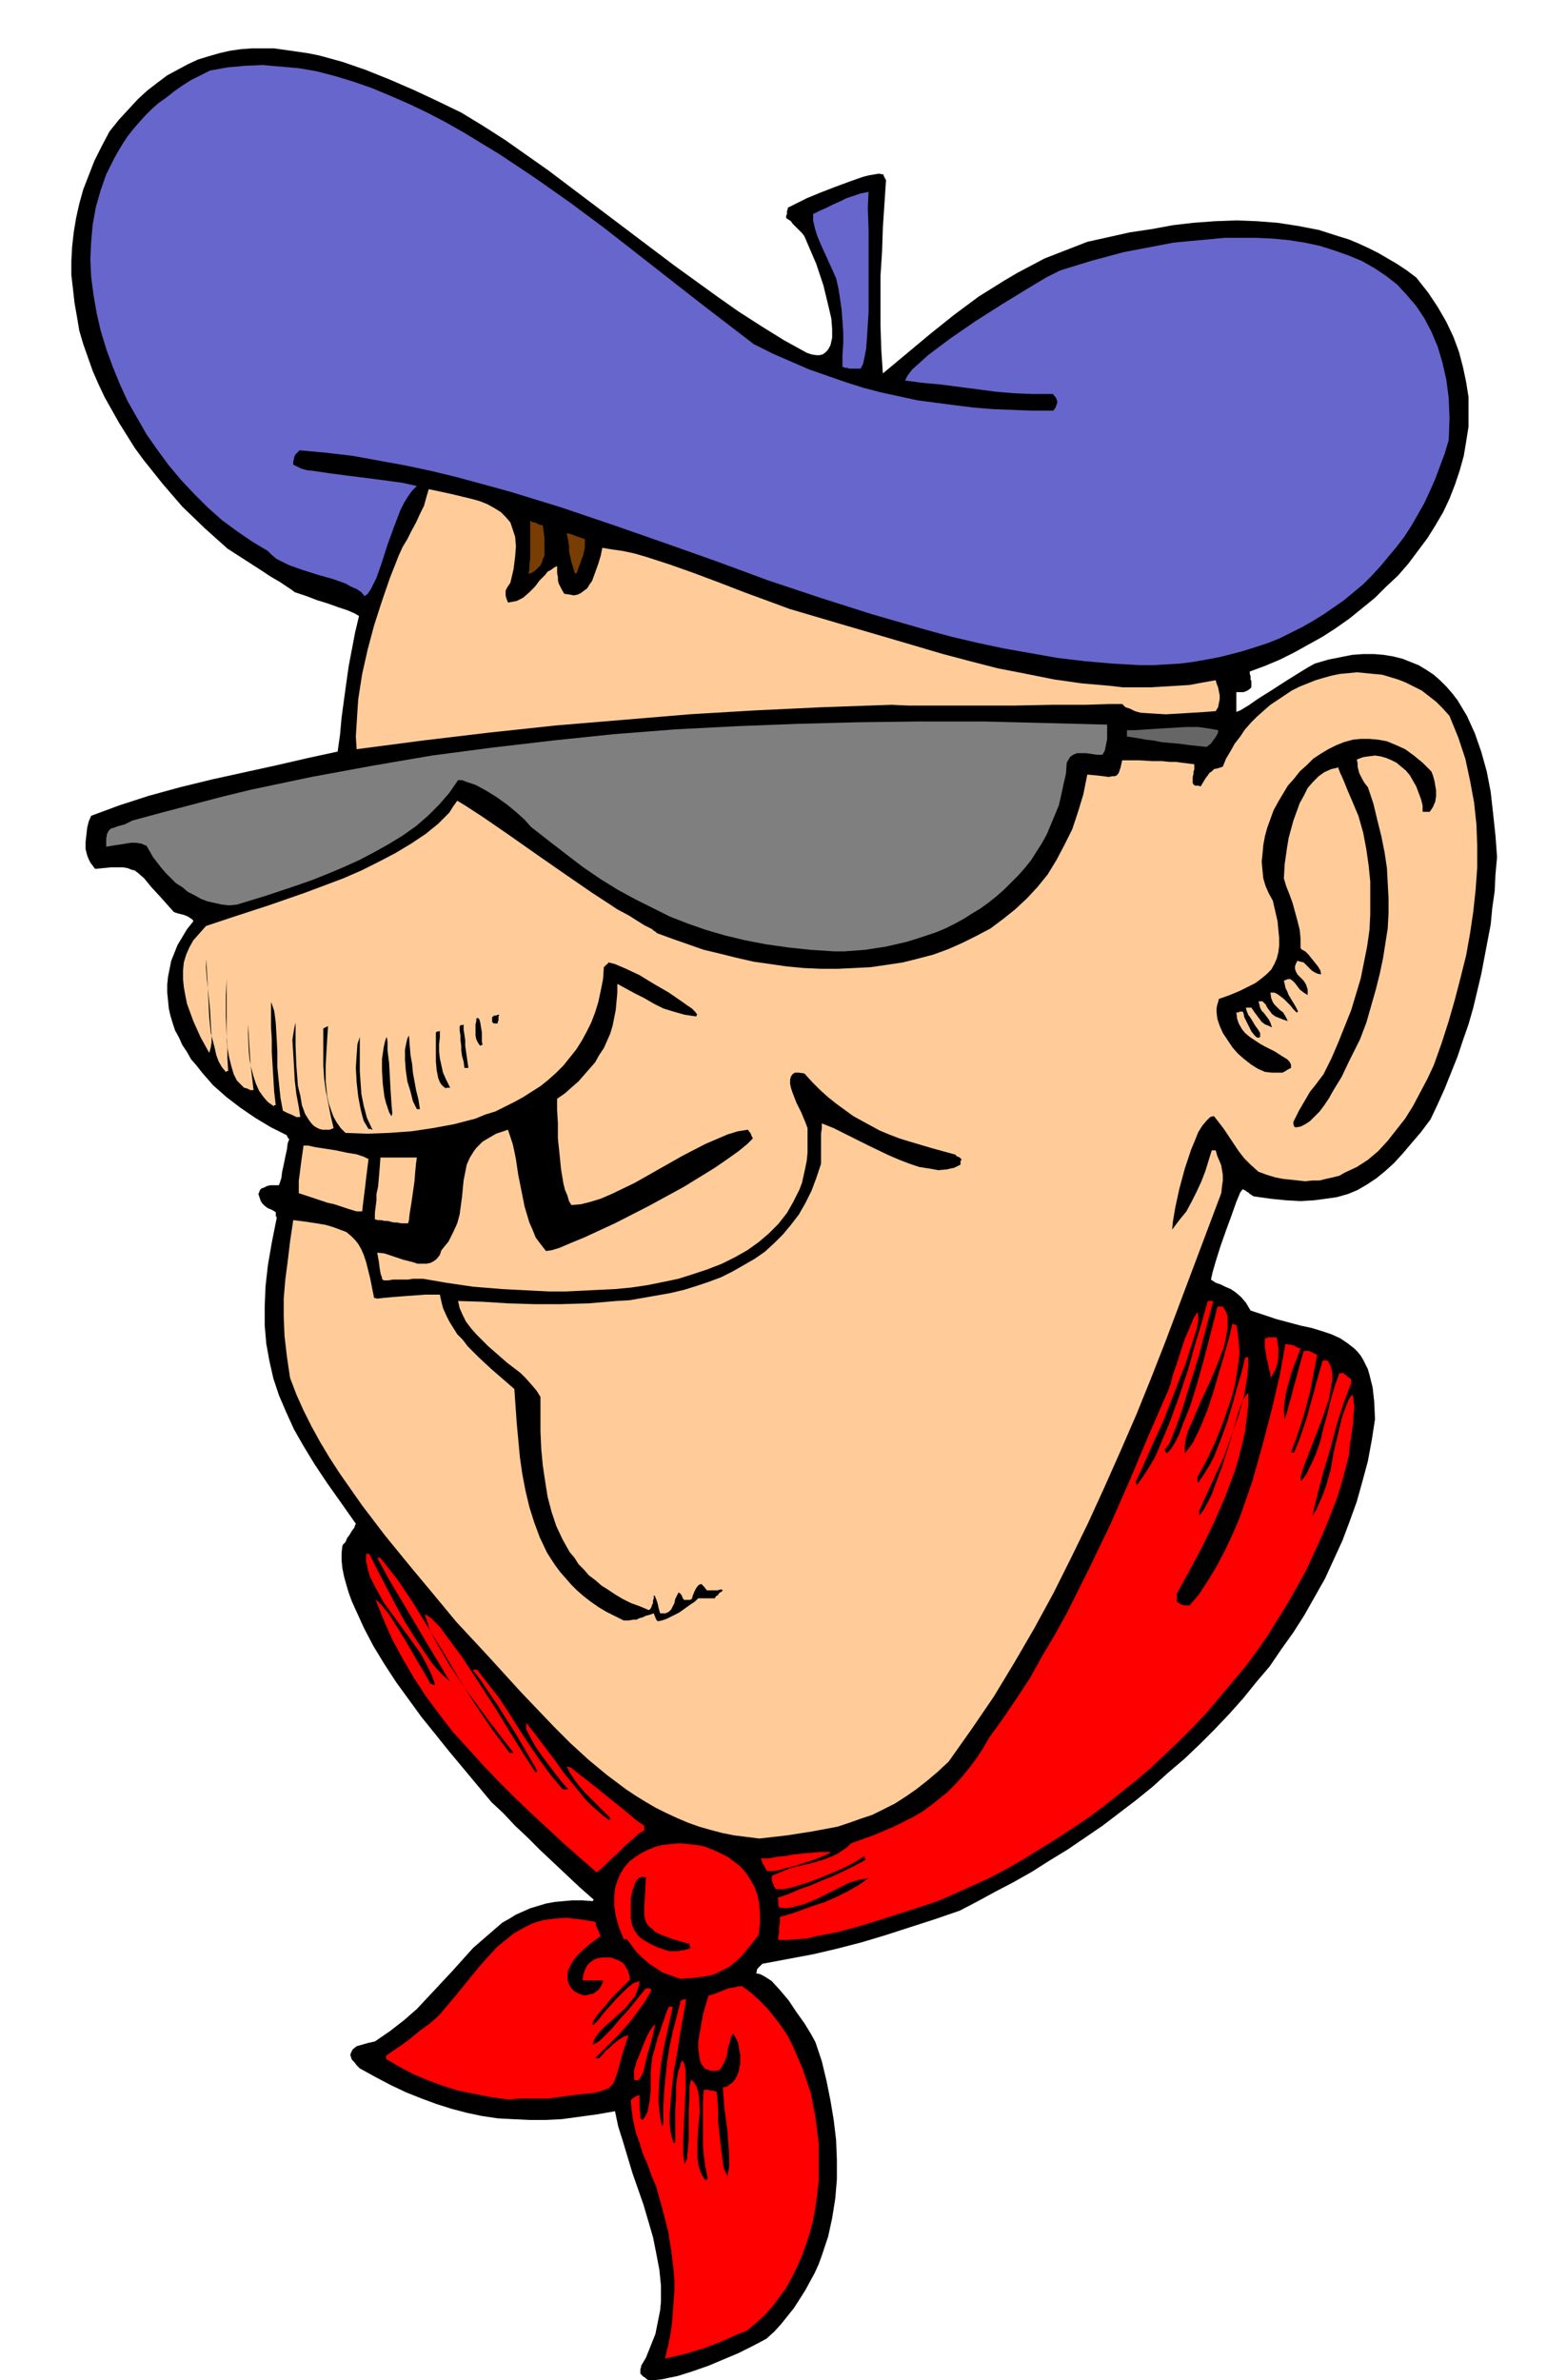
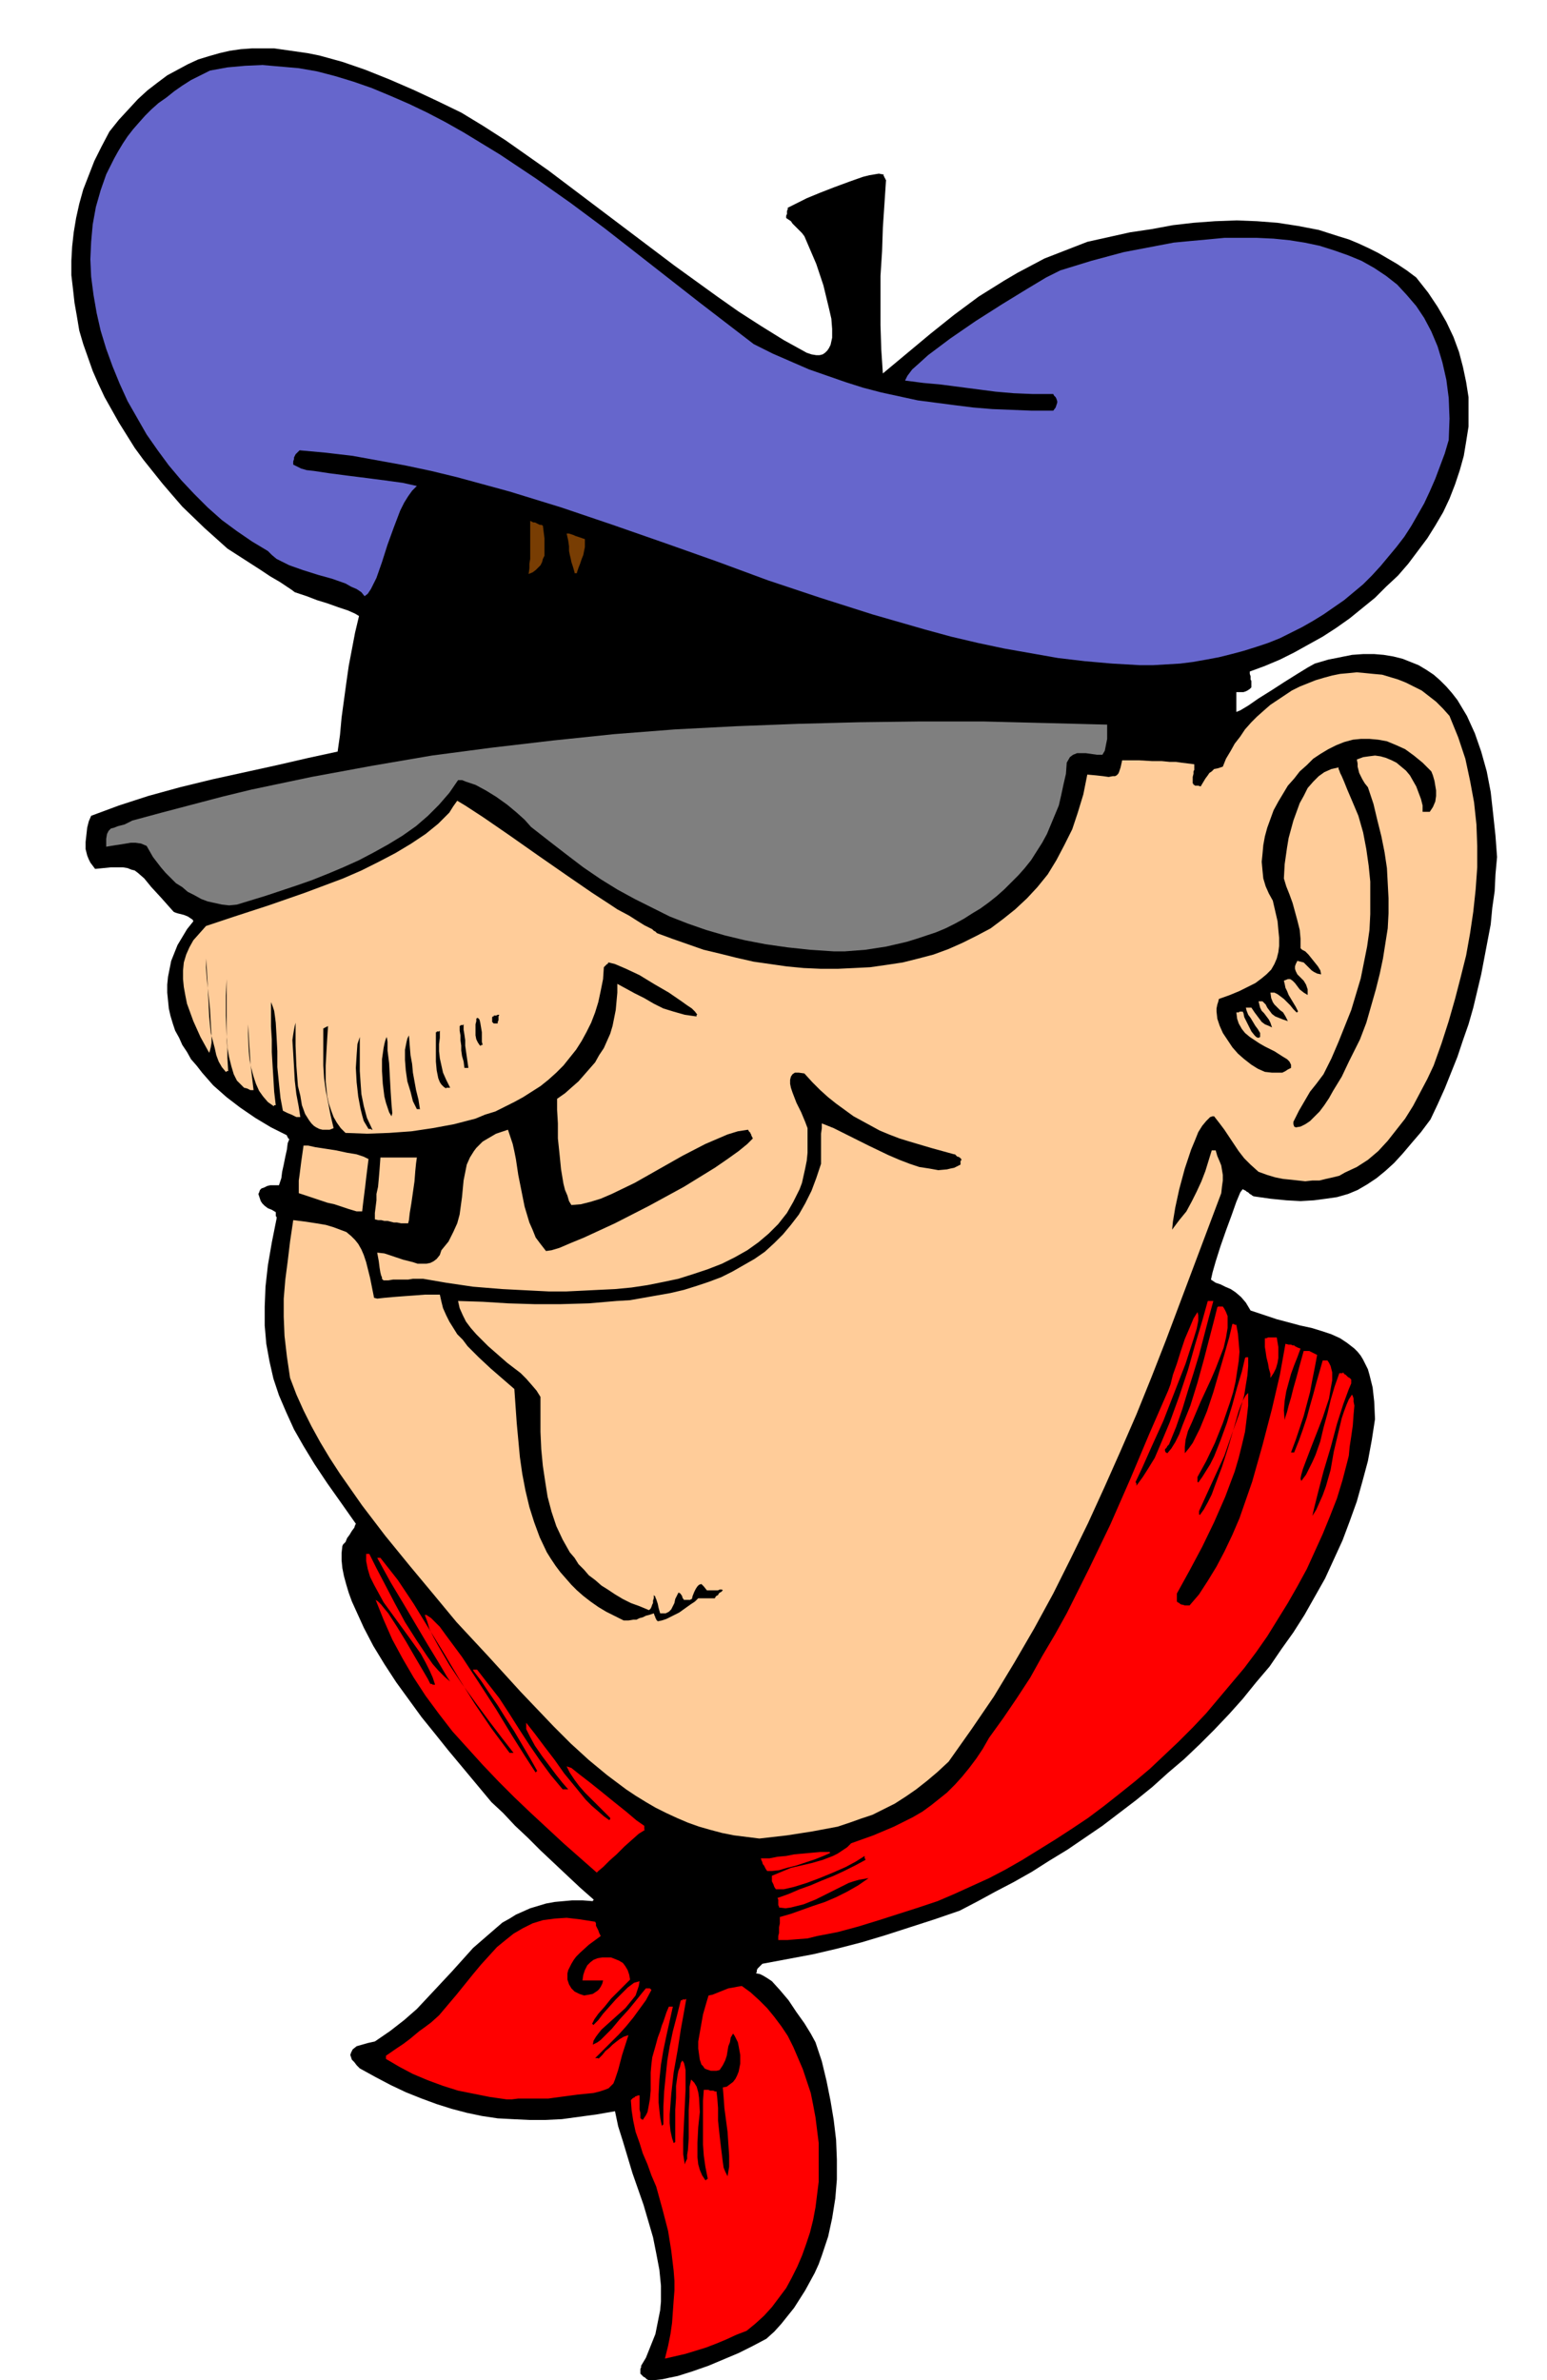
<svg xmlns="http://www.w3.org/2000/svg" fill-rule="evenodd" height="9.999in" preserveAspectRatio="none" stroke-linecap="round" viewBox="0 0 1952 3002" width="6.503in">
  <style>.brush1{fill:#000}.pen1{stroke:none}.brush2{fill:red}.brush3{fill:#fc9}.brush6{fill:#66c}</style>
  <path class="pen1 brush1" d="m818 3002-2-1-1-1-1-1-2-1-1-1-1-1-1-1-1-1v-6l1-2v-2l6-10 4-10 4-10 4-10 2-10 2-10 2-10 1-11v-20l-2-20-4-21-4-20-12-41-14-40-6-20-6-20-6-19-4-19-23 4-22 3-22 3-21 1h-20l-21-1-19-1-20-3-19-4-19-5-19-6-19-7-20-8-19-9-19-10-20-11-4-4-3-4-3-3-1-3-1-3 1-3 1-2 1-2 5-4 7-2 7-2 9-2 19-13 18-14 16-14 15-16 29-31 27-30 15-13 15-13 7-6 9-5 8-5 9-4 9-4 10-3 10-3 11-2 11-1 11-1h13l13 1v-1h1v-1l-17-15-16-15-17-16-17-16-16-16-16-15-15-16-15-14-25-30-30-36-16-20-17-21-16-22-16-22-15-23-14-23-12-23-10-22-5-11-4-11-3-10-3-11-2-10-1-10v-9l1-9 1-2 3-3 2-5 3-4 3-5 3-4 1-3 1-2-19-27-17-24-16-24-14-23-12-21-10-22-9-21-7-21-5-22-4-22-2-23v-24l1-25 3-27 5-29 6-30v-2l-1-1v-5l-5-3-5-2-4-3-3-3-2-3-1-3-1-3-1-3 1-2 1-3 2-2 3-1 4-2 4-1h11l1-3 2-6 1-8 2-9 2-10 2-9 1-8 2-5-1-1-1-1v-1l-1-1v-1l-20-10-20-12-19-13-17-13-17-15-14-16-7-9-7-8-5-9-6-9-4-9-5-9-3-9-3-10-2-9-1-10-1-10v-10l1-10 2-10 2-10 4-10 4-10 6-10 6-10 8-10-1-2-3-2-3-2-5-2-4-1-4-1-3-1-2-1-16-18-12-13-9-11-8-7-4-3-4-1-5-2-6-1h-15l-20 2-3-4-3-4-2-4-2-5-2-8v-9l1-9 1-9 2-8 3-7 35-13 37-12 40-11 41-10 41-9 41-9 39-9 37-8 3-21 2-22 3-22 3-22 3-21 4-21 4-21 5-21-5-3-9-4-12-4-14-5-13-4-13-5-9-3-6-2-4-3-6-4-9-6-12-7-12-8-14-9-14-9-14-9-29-26-28-27-13-15-12-14-12-15-12-15-11-15-10-16-10-16-9-16-9-16-8-17-7-16-6-17-6-17-5-17-3-18-3-17-2-18-2-17v-18l1-18 2-18 3-18 4-18 5-18 7-18 7-18 9-18 10-19 12-15 12-13 12-13 12-11 13-10 12-9 13-7 13-7 13-6 13-4 14-4 13-3 14-2 14-1h28l14 2 14 2 14 2 15 3 29 8 29 10 30 12 30 13 30 14 31 15 28 17 28 18 27 19 27 19 53 40 53 40 53 40 54 39 27 19 28 18 29 18 29 16 6 2 6 1h4l4-1 3-2 3-3 2-3 2-4 2-9v-11l-1-13-3-13-7-29-9-27-9-21-6-14-3-4-3-3-3-3-3-3-3-3-2-3-3-2-3-2v-3l1-2v-4l1-2v-2l10-5 14-7 17-7 18-7 19-7 17-6 8-2 6-1 6-1 5 1h1v2l1 1v1l1 1v1l1 1-2 30-2 30-1 30-2 31v62l1 31 2 30 30-25 30-25 30-24 31-23 16-10 16-10 17-10 17-9 17-9 18-7 18-7 18-7 27-6 27-6 27-4 27-5 26-3 27-2 27-1 26 1 26 2 26 4 26 5 25 8 13 4 12 5 13 6 12 6 12 7 12 7 12 8 12 9 15 19 12 18 11 19 9 19 7 19 5 19 4 19 3 19v37l-3 19-3 18-5 18-6 18-7 18-8 17-10 17-10 16-12 16-12 16-13 15-15 14-14 14-16 13-16 13-17 12-17 11-18 10-18 10-18 9-19 8-19 7v3l1 3v4l1 2v8l-2 2-3 2-2 1-3 1h-9v25l5-2 10-6 13-9 16-10 17-11 16-10 13-8 9-5 17-5 15-3 15-3 14-1h14l12 1 12 2 12 3 10 4 10 4 10 6 9 6 8 7 8 8 7 8 7 9 6 10 6 10 5 11 5 11 8 23 7 25 5 26 3 27 3 28 2 27-2 22-1 21-3 21-2 21-4 21-4 21-4 21-5 21-5 21-6 21-7 20-7 21-8 20-8 20-9 20-9 19-12 16-12 14-11 13-11 12-11 10-11 9-12 8-12 7-12 5-14 4-14 2-15 2-17 1-18-1-20-2-21-3-2-1-1-1-2-1-2-2-2-1-1-1-2-1-2-1-3 4-5 12-6 17-7 19-7 20-6 19-4 14-2 9 6 4 6 2 6 3 7 3 6 4 7 6 6 7 6 10 33 11 30 8 14 3 13 4 12 4 11 5 9 6 9 7 4 4 4 5 3 5 3 6 3 6 2 7 2 8 2 8 2 18 1 22-4 26-5 27-7 26-7 25-9 25-9 24-11 24-11 24-13 23-13 23-14 22-15 21-15 22-17 20-17 21-17 19-19 20-18 18-20 19-20 17-20 18-21 17-21 16-21 16-22 15-22 15-23 14-22 14-23 13-23 12-22 12-23 12-32 11-31 10-31 10-30 9-31 8-30 7-32 6-32 6-2 2-1 1-1 1-1 1-1 1-1 2v2l-1 2 5 1 4 2 5 3 6 4 10 11 11 13 10 15 10 14 8 13 6 11 8 24 6 25 5 25 4 24 3 25 1 25v25l-2 24-4 25-5 23-4 12-4 12-4 11-5 11-6 11-6 11-7 11-7 11-8 10-8 10-9 10-10 9-17 9-18 9-19 8-19 8-20 7-19 6-10 2-9 2-9 1h-9z" />
  <path class="pen1 brush2" d="m839 2975 4-16 3-15 2-14 1-14 1-14 1-13v-12l-1-13-3-25-4-25-7-27-8-29-6-14-5-14-6-14-4-13-5-14-3-14-2-13-1-13 2-2 1-1h1l1-1 1-1h1l2-1h2v18l1 4v7h1v1h1l1 1 2-3 2-3 2-4 1-5 2-11 1-11v-23l1-11 1-8 4-14 3-11 3-8 2-7 2-5 2-6 2-6 3-7h5l-4 18-4 18-4 19-3 18-2 19-1 19v10l1 10 1 9 2 10h1v-1h1v-22l1-20 2-20 2-19 3-18 4-19 5-19 5-20h2v-1h4l1-1-3 17-4 22-4 26-5 28-3 27-2 26v11l1 10 2 9 2 6h1v-1h1v-41l1-15v-15l2-14 1-5 2-5 1-5 2-3 2 3 1 4 1 5v25l-1 21-1 21-1 21v18l2 13 1-3 2-4v-5l1-6 1-15v-35l1-17v-13l2-9 4 4 3 5 2 7 1 7 1 18-2 19-1 20v18l1 9 2 7 3 7 4 6h1v-1h1l1-1-3-15-2-14-1-14v-55l1-14h6l2 1h4l2 1h2l1 8 1 13v16l2 19 2 17 2 16 1 7 2 5 2 4 1 2 2-12v-14l-1-15-1-15-2-15-2-15-1-14-1-12 5-1 4-3 4-3 3-4 2-4 2-5 1-5 1-5v-11l-2-11-1-5-2-4-2-4-2-3-3 5-1 6-2 5-1 6-1 6-2 6-3 6-4 6-4 1h-7l-3-1-3-1-2-1-2-3-2-2-2-6-1-7-1-7v-9l3-17 3-17 4-14 3-10 5-1 5-2 5-2 5-2 5-2 6-1 5-1 6-1 11 8 11 10 10 10 9 11 9 12 8 12 7 14 6 14 6 14 5 15 5 15 3 15 3 16 2 16 2 16v49l-2 16-2 16-3 16-4 16-5 15-5 14-6 14-7 14-7 13-9 12-9 12-10 11-11 10-11 9-13 5-13 6-12 5-13 5-13 4-13 4-13 3-13 3zm-200-327-21-3-20-4-20-4-19-6-19-7-19-8-17-9-17-10v-4l13-9 9-6 8-6 6-5 6-5 7-5 8-6 10-9 22-26 21-26 10-12 10-11 10-11 11-9 10-8 12-7 12-6 13-4 15-2 15-1 17 2 19 3 1 2v3l1 2 1 2 1 2 1 3 1 2 1 2-15 11-11 10-5 5-3 4-3 5-2 4-2 4-1 4v8l2 6 3 5 4 4 6 3 6 2 6-1 5-1 6-4 2-2 2-3 2-4 1-4h-26l1-7 2-6 3-6 4-4 4-3 5-2 6-1h11l5 2 5 2 5 3 3 4 3 5 2 6 1 6-2 2-6 6-7 7-9 9-8 10-8 9-5 7-3 6h1v1h1l6-6 6-8 8-9 8-9 8-8 7-7 8-6 7-2-1 6-2 6-2 6-4 5-9 11-10 9-10 9-10 9-4 5-3 4-3 5-1 5 2-1 4-2 4-3 4-4 10-10 10-12 11-12 9-11 8-10 5-6h5l1 1 1 1-7 13-8 11-8 11-9 11-9 10-10 10-10 10-10 10h4v1l5-5 4-5 5-4 4-4 5-4 4-3 5-3 6-2-8 25-5 19-2 6-2 6-2 5-3 3-3 3-5 2-6 2-8 2-20 2-30 4-7 1h-38l-8 1h-7z" />
-   <path class="pen1 brush2" d="m802 2624-2-1v-11l3-11 5-12 5-13 5-11 5-8 4-4-5 21-5 17-3 13-2 9-3 6-2 3-2 2h-3zm56-128-11-4-11-4-9-6-9-6-8-7-7-7-6-8-6-8h-4l-6-15-4-14-2-13v-12l1-10 3-10 4-9 5-8 6-7 8-6 8-5 8-4 10-4 9-2 10-1 11-1 10 1 10 1 11 2 10 4 9 4 10 5 8 6 8 6 7 8 6 9 5 9 4 11 2 11 1 12v13l-2 14-11 14-10 12-5 5-6 5-5 4-6 3-6 3-6 3-7 2-6 1-15 2-16 1z" />
  <path class="pen1 brush1" d="m844 2461-15-5-12-6-5-3-4-3-3-3-3-4-2-3-2-5-1-4-1-5v-26l1-4 1-5 2-5 1-4 2-4 3-3 4-2 5 1-1 20-1 16v12l1 5 2 5 3 4 4 3 4 4 6 3 16 6 21 6v2l1 1v3h-2l-2 1h-2l-2 1h-3l-4 1h-12z" />
  <path class="pen1 brush2" d="M982 2447v-5l1-4v-7l1-5v-8l14-4 14-5 14-5 15-5 14-6 14-7 14-8 13-9-6 1-6 1-7 2-6 2-14 7-14 7-14 7-15 6-8 2-8 2-7 1-8-1v-1l-1-2v-7l-1-2 14-5 14-6 14-5 14-6 15-6 13-6 14-7 13-7v-1l-1-1v-3l-11 7-13 7-16 7-17 7-16 6-16 5-13 3h-10l-2-3-1-3-1-2-1-2v-7l12-5 12-5 13-3 13-3 14-4 13-5 6-3 6-4 6-4 5-5 28-10 26-11 12-6 12-6 12-7 11-8 10-8 10-8 10-10 9-10 9-11 9-12 8-12 8-14 18-25 17-25 17-26 15-27 16-27 15-27 14-28 14-28 27-56 25-57 24-57 24-55 3-8 3-12 5-14 5-16 5-15 6-14 5-12 5-8 1 4v7l-2 10-4 13-10 31-14 36-14 36-15 33-12 27-8 17v1l1 1v3l8-11 7-11 8-13 6-14 13-31 12-33 11-33 9-32 9-30 7-25h7l-6 22-6 23-6 23-7 23-7 22-7 23-8 23-9 22-1 1-1 1-1 2-1 1-1 1v2l1 2 2 1 5-6 5-8 5-10 4-11 10-25 9-29 8-29 7-27 6-23 4-16 1-1h6l2 3 2 4 2 5v15l-2 12-3 13-5 13-5 13-6 14-13 28-11 26-5 11-3 11-1 9v8l5-6 5-7 4-8 5-10 9-22 8-24 7-24 7-24 6-21 4-17h2l1 1h2l2 11 1 11 1 12-1 12-2 13-2 13-3 13-4 13-9 26-10 25-11 23-11 20v6l1 1 5-7 5-8 5-8 5-10 8-20 8-22 7-23 6-22 6-20 4-17 1-1h3v11l-1 12-2 12-2 13-7 25-9 25-9 26-11 24-11 24-10 22v4l1 1 5-7 5-9 5-10 4-11 9-24 8-25 7-24 6-21 3-8 3-7 3-5 3-3v16l-2 17-2 16-4 17-4 16-5 17-6 16-6 16-14 32-15 31-16 30-16 29v10l1 1 2 1 1 1 2 1h1l3 1h6l12-14 11-17 11-18 10-19 10-21 9-21 8-23 8-23 13-46 12-46 10-43 7-39 4 1h3l2 1h2l1 1 2 1 2 1 3 1-4 11-4 10-4 11-3 11-3 11-2 12-1 12 1 12 1-4 2-6 2-8 3-10 3-12 4-14 4-15 5-18h7l2 1 2 1 2 1 4 2-3 16-3 15-3 16-4 15-4 15-5 15-5 15-6 16h4l6-15 5-14 5-15 4-15 4-14 4-15 4-14 4-14h6l2 3 2 4 1 4 1 4v10l-2 11-2 12-4 12-4 12-5 13-9 23-8 21-3 8-2 7-1 5 1 3 6-8 4-8 4-8 4-9 6-17 4-17 5-18 4-17 5-17 6-17h4l1-1 1 2 2 1 1 1 1 1 1 1 2 1 1 1 1 1v5l-3 7-7 19-8 25-8 30-9 30-7 27-5 20-2 9 5-8 4-9 4-9 4-11 6-21 4-23 5-21 5-21 3-9 3-8 3-7 4-6 1 2 1 3v4l1 5-1 11-1 14-2 14-2 13-1 11-2 8-6 23-7 23-9 23-9 22-10 22-10 22-12 22-12 21-13 21-13 21-14 20-15 20-16 19-16 19-16 19-17 18-18 18-18 17-18 17-19 16-20 16-19 15-20 15-21 14-20 13-21 13-21 13-21 12-21 11-22 10-22 10-21 9-24 8-25 8-25 8-26 8-26 7-26 5-12 3-13 1-12 1h-12zm-229-85-42-37-41-38-21-20-20-20-20-21-19-21-19-21-17-22-17-23-15-23-14-24-13-24-11-25-10-25 3 2 4 4 4 5 5 6 11 17 11 18 11 19 10 17 7 12 3 6h2l1 1h3l-3-9-4-9-5-10-6-11-15-21-16-22-16-22-12-22-5-10-3-10-2-10v-9h4l9 18 11 21 12 23 13 24 14 22 14 21 7 10 7 8 8 8 7 6-4-6-10-17-14-23-16-27-16-27-15-25-11-20-6-11h4l22 28 20 30 19 31 19 31 19 32 20 32 21 31 23 31h5l-14-18-16-21-17-23-18-25-16-24-14-24-6-11-5-10-3-10-3-8h2l3 2 3 2 3 3 8 8 8 11 20 27 21 32 22 34 20 33 17 27 13 20v-1h1v-1h1l-9-16-10-17-10-17-11-17-10-16-11-16-10-15-10-13v-1h5l14 18 14 18 13 20 12 19 13 20 13 19 14 19 15 18h7l-7-8-8-10-9-12-9-12-9-13-6-11-3-6-2-4v-8l11 14 12 16 13 17 12 17 14 17 13 16 8 8 7 6 8 7 7 5v-1h1v-2l-8-8-8-8-8-8-8-8-7-8-6-8-6-9-4-8 6 2 10 8 13 10 15 12 16 13 15 12 13 11 10 7v5h1l-8 5-9 8-9 8-10 10-9 8-8 8-6 5-2 2z" />
  <path class="pen1 brush2" d="m968 2360-2-3-1-2-1-2-1-1-1-2v-1l-1-2-1-3h11l10-2 11-1 10-2 11-1 11-1 11-1h12v1h1l-9 4-10 4-12 4-12 4-12 3-10 3-9 1h-6z" />
  <path class="pen1 brush3" d="m958 2319-16-2-16-2-15-3-15-4-14-4-14-5-14-6-13-6-14-7-12-7-13-8-12-8-24-18-23-19-23-21-21-21-21-22-21-22-41-45-40-43-29-35-30-36-31-38-29-38-14-20-14-20-13-20-12-20-11-20-10-20-9-20-8-21-4-27-3-26-1-24v-23l2-24 3-23 3-25 4-27 16 2 13 2 12 2 10 3 8 3 8 3 6 5 5 5 4 5 4 7 3 7 3 9 5 20 5 25 4 1 9-1 11-1 13-1 14-1 13-1h19l2 9 2 8 4 9 4 8 5 8 5 8 7 7 6 8 14 14 15 14 15 13 15 13 3 43 4 43 3 21 4 21 5 21 6 19 7 19 9 19 5 8 6 9 6 8 7 8 7 8 7 7 8 7 9 7 10 7 10 6 10 5 12 6h6l6-1h4l4-2 4-1 4-2 4-1 6-2 1 3 1 2v1l1 1v1l1 1 1 1 5-1 6-2 8-4 8-4 7-5 7-5 6-4 4-4h21l1-2 1-1 2-1 1-2 1-1 2-1 1-1 1-1-1-1h-3l-2 1h-14l-4-5-3-3-3 1-2 2-2 3-2 4-2 5-1 4h-1l-1 1h-8l-2-3v-1l-1-2-1-1v-1h-1l-1-1h-1l-2 4-2 4-1 5-2 4-2 4-3 3-2 1-2 1h-7l-2-7-1-5-1-3-1-3-1-2v-1l-1-1-1-1v4l-1 3v3l-1 2-1 3-1 2-2 2-12-5-11-4-10-5-10-6-9-6-8-5-8-7-8-6-6-7-7-7-5-8-6-7-9-16-8-17-6-18-5-19-3-19-3-20-2-21-1-22v-44l-5-8-6-7-7-8-7-7-17-13-16-14-8-7-8-8-7-7-7-8-6-8-4-8-4-9-2-9 31 1 32 2 33 1h34l35-1 35-3 17-1 17-3 17-3 17-3 17-4 16-5 15-5 16-6 14-7 14-8 14-8 13-9 12-11 11-11 10-12 10-13 8-14 8-16 6-16 6-18v-38l1-7v-6l15 6 20 10 24 12 25 12 14 6 13 5 12 4 13 2 11 2 11-1 4-1 5-1 4-2 4-2v-5h1v-2l-1-1-1-1-2-1h-1l-1-1-1-1-1-1h-1l-29-8-27-8-13-4-13-5-12-5-11-6-11-6-11-6-11-8-11-8-10-8-10-9-10-10-10-11-7-1h-5l-3 2-2 3-1 4v5l1 5 2 6 5 13 6 12 5 12 3 8v31l-1 10-2 10-2 9-2 9-3 8-4 8-4 8-4 7-4 7-11 14-12 12-13 11-14 10-16 9-16 8-18 7-18 6-19 6-19 4-20 4-20 3-21 2-21 1-20 1-21 1h-21l-20-1-39-2-37-3-34-5-29-5h-13l-6 1h-19l-6 1h-6l-1-1-1-1v-2l-1-2-1-4-1-6-1-8-2-11 9 1 12 4 12 4 12 3 6 2h11l5-1 4-2 4-3 4-5 2-6 9-11 6-12 5-11 3-11 3-22 2-21 2-10 2-10 4-9 5-8 3-4 4-4 4-4 5-3 12-7 15-5 3 9 3 9 2 9 2 10 3 20 4 20 4 20 6 20 4 9 4 10 6 8 7 9 7-1 10-3 14-6 17-7 39-18 43-22 44-24 39-24 16-11 14-10 11-9 7-7-1-2-1-2v-1l-1-1v-1l-1-1-1-1-1-2-13 2-13 4-14 6-14 6-29 15-30 17-30 17-29 14-14 6-13 4-12 3-12 1-3-5-2-7-3-7-2-8-3-18-2-20-2-19v-19l-1-17v-14l10-7 9-8 8-7 7-8 7-8 7-8 5-9 6-9 4-9 4-9 3-10 2-10 2-10 1-11 1-11v-11l11 6 11 6 12 6 12 7 12 6 13 4 14 4 14 2h1v-2h1l-3-4-4-4-6-4-7-5-16-11-19-11-18-11-17-8-14-6-8-2-1 1v1h-1l-1 1-1 1-1 1-1 1-1 15-3 15-3 14-4 13-5 13-6 12-6 11-7 11-8 10-8 10-9 9-10 9-10 8-11 7-11 7-11 6-12 6-12 6-13 4-12 5-27 7-27 5-27 4-28 2-28 1-27-1-6-6-5-7-4-7-3-8-3-9-2-9-1-9-1-10v-20l1-18 1-17 1-15-1 1h-1l-1 1h-1l-1 1h-1v47l1 16 2 15 3 15 3 16 4 17-5 2h-9l-4-1-4-2-3-2-3-3-3-4-5-8-4-11-2-12-3-12-2-26-1-25v-29l-1 4-1 5-1 6-1 7 1 16 1 17 1 18 2 17 3 16 2 13h-5l-2-1-4-2-5-2-6-3-3-16-2-19-2-20v-20l-1-19-1-17-1-8-1-7-2-6-2-5v31l1 16v16l1 17 1 16 1 17 2 17h-2v1h-1l-7-5-6-7-5-7-4-9-3-9-3-11-2-10-1-11-1-23v-59 48l1 16 1 16 1 17 2 17 2 17h-4l-4-2-4-1-3-3-6-6-4-8-3-10-3-12-2-12-1-13-1-27v-25l1-21v-14 91l1 11v12l1 16h-2v1h-1l-5-6-4-7-3-8-2-9-5-19-2-21-1-21-1-20-1-18-1-14v11l1 15 2 18 2 20 1 18 1 17v7l-1 6-1 4-1 3-11-20-9-20-4-11-4-11-2-10-2-11-1-10v-11l1-10 3-10 4-9 5-9 8-9 8-9 36-12 43-14 46-16 48-18 23-10 22-11 21-11 20-12 18-12 16-13 7-7 7-7 5-8 5-7 10 6 23 15 32 22 37 26 36 25 32 22 23 15 9 6 15 8 11 7 8 5 6 3 4 2 2 2 2 1 2 2 19 7 20 7 20 7 21 5 20 5 22 5 21 3 21 3 21 2 22 1h21l21-1 20-1 21-3 20-3 20-5 19-5 19-7 18-8 18-9 17-9 16-12 15-12 15-14 13-14 13-16 11-18 10-19 10-20 7-21 7-23 5-25 11 1 9 1 7 1 5-1h3l2-1 2-2 1-2 2-6 2-9h21l17 1h12l10 1h8l7 1 8 1 8 1v7l-1 2v3l-1 4v8l1 1v1h1l1 1h4l3 1 3-5 3-5 3-4 2-3 3-2 3-3 5-1 6-2 4-10 6-10 5-9 7-9 6-9 8-9 7-7 9-8 8-7 9-6 9-6 9-6 10-5 10-4 10-4 10-3 11-3 10-2 11-1 10-1 11 1 10 1 11 1 10 3 10 3 10 4 10 5 10 5 9 7 9 7 9 9 8 9 11 27 9 27 6 28 5 27 3 28 1 27v27l-2 28-3 28-4 27-5 28-7 28-7 27-8 28-9 28-10 28-8 17-9 17-9 17-10 16-11 14-11 14-12 13-13 11-14 9-15 7-7 4-8 2-9 2-8 2h-9l-9 1-9-1-9-1-10-1-10-2-10-3-11-4-10-9-8-8-7-9-6-9-6-9-6-9-6-8-7-9h-2l-3 1-2 2-3 3-5 6-5 8-4 10-5 12-4 12-4 12-7 26-5 23-3 18-1 10 9-12 9-11 7-13 6-12 6-13 5-13 4-13 4-13h5l2 7 3 7 2 5 1 6 1 6v7l-1 7-1 9-35 93-35 93-18 46-19 47-20 46-20 45-21 46-22 45-22 44-24 44-25 43-26 43-28 41-29 41-14 13-13 11-14 11-13 9-14 9-14 7-14 7-15 5-14 5-15 5-16 3-16 3-32 5-35 4z" />
  <path class="pen1 brush2" d="M1603 1738v-5l-2-7-1-6-2-8-1-7-1-6v-11h2l2-1h11l1 6 1 6v14l-1 6-2 7-3 6-4 6z" />
  <path class="pen1 brush3" d="m506 1543-5-1h-4l-4-1-4-1h-4l-4-1h-4l-4-1v-8l1-8 1-8v-8l2-9 1-11 1-12 1-14h46l-1 7-1 10-1 13-2 14-2 14-2 12-1 9-1 4h-9zm-56-15-10-3-9-3-9-3-9-2-9-3-9-3-9-3-9-3v-16l1-7 1-8 1-8 1-7 1-7 1-7h6l9 2 13 2 13 2 14 3 12 2 9 3 6 3-1 8-1 8-1 8-1 9-1 8-1 8-1 8-1 9h-7z" />
  <path class="pen1 brush1" d="m465 1424-3-5-3-5-2-7-2-8-3-16-2-18-1-18 1-16 1-14 3-9v43l1 15 1 14 3 15 4 15 7 15h-1l-1-1h-3zm1170-2-2-1-1-3v-3l2-4 5-10 7-12 7-12 8-10 6-8 3-4 10-20 9-21 8-20 8-20 6-20 6-20 4-20 4-20 3-21 1-20v-41l-2-20-3-21-4-21-6-21-8-19-6-14-4-10-3-7-2-4-1-3-1-2v-2l-9 2-9 4-7 5-7 7-7 8-5 10-5 9-4 11-4 11-3 11-3 11-2 12-3 21-1 18 3 10 4 10 4 11 3 11 3 11 3 12 1 11v12l2 2 4 2 4 4 4 5 4 5 4 5 3 5 1 5-5-1-4-2-3-2-4-4-3-3-3-3-4-1-4-1-2 4-1 3v3l1 3 2 4 4 4 4 4 3 5 1 3 1 3v7l-5-3-5-4-3-4-3-4-3-3-3-2h-3l-5 2 1 4 1 5 2 4 2 5 3 5 3 5 3 5 3 6h-1v1h-1l-4-4-4-5-4-4-4-4-4-3-4-3-4-2h-5l1 7 2 5 2 3 4 4 3 3 4 3 3 5 3 6-6-2-5-2-5-2-4-3-3-4-3-4-2-4-3-3-1-1h-5l1 4 1 4 2 4 3 3 3 4 3 4 2 4 2 6-4-2-5-2-4-3-3-4-3-4-3-4-2-3-2-3h-7l1 4 2 5 3 4 3 5 3 5 3 4 3 5v5l-2 1h-1l-2-1-2-2-4-5-3-6-3-6-3-6-1-5-1-2h-4l-1 1h-3l1 8 2 6 4 7 4 5 6 5 6 4 6 4 7 4 12 6 11 7 5 3 3 3 2 4v4l-4 2-3 2-4 2h-13l-9-1-9-4-8-5-9-7-8-7-7-8-6-9-6-9-4-9-3-9-1-9v-4l1-5 1-3 1-4 14-5 12-5 10-5 10-5 8-6 6-5 6-6 4-7 3-7 2-8 1-8v-10l-1-10-1-11-3-13-3-13-5-9-4-9-3-10-1-10-1-11 1-10 1-11 2-11 3-11 4-11 4-11 6-11 6-10 6-10 8-9 7-9 9-8 8-8 9-6 10-6 10-5 10-4 11-3 10-1h11l11 1 11 2 12 5 11 5 11 8 11 9 11 11 2 5 2 7 1 6 1 6v7l-1 7-3 7-4 6h-9v-8l-2-8-3-8-3-8-4-7-4-7-5-6-6-5-6-5-6-3-7-3-7-2-7-1-8 1-7 1-8 3 1 5v4l1 4 1 4 2 4 2 4 3 5 4 5 7 21 5 21 5 20 4 20 3 20 1 19 1 19v19l-1 19-3 19-3 19-4 19-5 20-6 21-6 21-8 21-6 12-8 16-9 19-11 18-5 9-6 9-6 8-6 6-6 6-6 4-6 3-6 1zm-1141-14-3-5-2-6-2-6-2-8-2-16-1-16v-15l2-14 1-5 1-4 1-3 1-2 1 6v11l2 16 1 19 1 18 1 15 1 11-1 4zm32-9-5-10-3-12-4-13-2-14-1-13v-13l1-5 1-5 1-4 2-4 1 13 1 12 2 11 1 11 2 11 2 11 3 12 2 13v-1h-4zm37-26-3-2-3-3-2-3-2-5-2-10-1-11v-37h1v-1h3l1-1v9l-1 8v9l1 9 2 9 2 9 4 9 5 10h-5v1zm23-26-1-8-2-7-1-7v-6l-1-7v-6l-1-6v-6h1v-1h3l1-1v7l1 6 1 7v7l1 7 1 7 1 7 1 7h-5zm19-29-2-3-2-4-1-5v-14l1-4v-3l1-1h1l1 1 1 1 1 4 1 6 1 6v12l1 4h-2v1h-1l-1-1zm18-27-1-1-1-1v-6l1-1h1v-1h3l2-1h2l-1 2v5l-1 2v2h-5z" />
  <path class="pen1" style="fill:#7f7f7f" d="m1052 1200-30-2-28-3-28-4-26-5-25-6-24-7-23-8-23-9-22-11-22-11-22-12-21-13-22-15-21-16-22-17-23-18-8-9-10-9-12-10-14-10-13-8-13-7-6-2-6-2-5-2h-5l-11 16-13 15-14 14-15 13-17 12-18 11-18 10-19 10-20 9-19 8-20 8-20 7-39 13-36 11-10 1-9-1-9-2-9-2-8-3-9-5-8-4-7-6-8-5-7-7-6-6-6-7-10-13-8-14-7-3-7-1h-6l-6 1-6 1-7 1-6 1-6 1v-10l1-6 2-4 3-3 4-1 5-2 8-2 10-5 37-10 38-10 38-10 37-9 76-16 76-14 76-13 76-10 77-9 77-8 77-6 77-4 78-3 77-2 78-1h78l79 2 78 2v18l-1 5-1 5-1 5-3 5h-7l-7-1-7-1h-11l-5 2-4 3-4 7-1 14-3 13-3 14-3 13-5 12-5 12-5 12-6 11-7 11-7 11-8 10-8 9-9 9-9 9-9 8-10 8-11 8-10 6-11 7-11 6-12 6-12 5-12 4-12 4-13 4-13 3-13 3-13 2-13 2-13 1-13 1h-14z" />
-   <path class="pen1 brush3" d="m450 945-1-16 1-16 1-16 1-15 5-32 7-31 8-30 10-31 10-29 11-28 5-11 6-10 5-10 6-11 5-11 5-10 3-11 3-10 28 6 25 6 11 3 10 4 9 5 8 5 6 6 6 7 3 9 3 9 1 12-1 13-2 16-4 17-2 3-2 3-1 2-1 2v6l1 4 2 5 6-1 5-1 4-2 4-2 8-7 7-7 6-8 7-7 3-4 4-2 4-3 4-2v9l1 5v4l1 4 2 4 2 4 3 5 7 1 5 1 5-1 4-2 4-3 4-3 3-5 3-4 4-11 4-11 3-10 2-10 12 2 14 2 14 3 14 4 31 10 31 11 32 12 31 12 30 11 27 10 61 18 65 19 34 10 34 10 34 9 35 9 36 7 35 7 35 5 35 3 17 2h34l17-1 17-1 16-1 16-3 17-3 1 4 2 5 1 5 1 5v5l-1 5-1 5-3 5-13 1-16 1-16 1-18 1-17-1-15-1-7-2-6-3-6-2-4-4h-15l-31 1h-42l-49 1h-132l-22-1-86 3-85 4-84 5-84 7-84 7-84 9-84 10-84 11z" />
-   <path class="pen1" style="fill:#666" d="m1521 942-19-2-15-2-12-1-10-1-10-2-9-1-11-2-13-2v-8h11l14-1 16-1 17-1 17-1h15l14 2 11 2v3l-2 4-2 3-3 4-2 3-3 2-2 2h-2z" />
  <path class="pen1 brush6" d="m1438 839-35-2-34-3-34-4-34-6-34-6-33-7-34-8-33-9-66-19-66-21-66-22-65-24-65-23-66-23-65-22-65-20-33-9-33-9-33-8-33-7-33-6-33-6-34-4-33-3-2 2-2 2-1 1-1 2-1 2v2l-1 3v4l4 2 6 3 7 2 9 1 20 3 23 3 24 3 23 3 22 3 18 4-6 6-5 7-5 8-5 10-8 21-8 22-7 22-7 20-4 8-3 6-4 6-4 3-4-5-6-4-7-3-7-4-17-6-18-5-19-6-17-6-8-4-8-4-6-5-5-5-20-12-19-13-19-14-18-16-17-17-16-17-16-19-14-19-14-20-12-21-12-21-10-22-9-22-8-22-7-23-5-22-4-23-3-23-1-22 1-22 2-22 4-22 6-21 7-20 5-10 5-10 5-9 6-10 6-9 7-9 7-8 8-9 8-8 9-8 10-7 10-8 10-7 11-7 12-6 12-6 22-4 22-2 22-1 23 2 23 2 23 4 23 6 23 7 23 8 24 10 23 10 23 11 23 12 23 13 23 14 23 14 45 30 44 31 43 32 41 32 78 61 69 53 24 12 23 10 23 10 23 8 23 8 22 7 23 6 23 5 23 5 23 3 23 3 24 3 24 2 25 1 25 1h27l3-4 1-3 1-3v-2l-1-3-1-2-2-2-1-2h-26l-24-1-23-2-23-3-23-3-23-3-22-2-23-3 3-6 6-8 9-8 11-10 28-21 32-22 33-21 31-19 25-15 18-9 39-12 41-11 21-4 21-4 21-4 21-2 22-2 21-2h41l21 1 20 2 19 3 19 4 19 6 17 6 17 7 16 9 15 10 14 11 12 13 12 14 10 15 9 17 8 19 6 20 5 22 3 23 1 26-1 27-5 17-6 16-6 16-7 16-7 15-8 14-8 14-9 14-10 13-10 12-10 12-11 12-11 11-12 10-12 10-13 9-13 9-13 8-14 8-14 7-14 7-15 6-15 5-16 5-15 4-16 4-16 3-17 3-16 2-17 1-17 1h-17z" />
  <path class="pen1" d="m667 724 1-7v-6l1-6v-48l2 1 2 1h2l2 1 2 1 2 1h2l2 1 1 8 1 8v22l-2 4-1 4-2 4-3 3-3 3-4 3-5 2zm58-2-2-7-2-6-1-5-1-4-1-5v-6l-1-7-2-9h3l3 1 3 1 2 1 3 1 3 1 3 1 3 1v10l-1 5-1 5-2 5-2 6-2 5-2 6v1h-3v-1z" style="fill:#783d03" />
-   <path class="pen1 brush6" d="M1072 465h-1l-1-1h-4l-1-1h-2v-15l1-15v-14l-1-14-1-14-2-14-2-13-3-13-4-9-5-11-5-11-5-11-5-12-3-10-2-9v-8l8-4 9-4 8-4 9-4 8-4 9-3 9-3 10-2-1 20 1 28v104l-2 31-1 14-2 11-2 9-3 6h-14z" />
</svg>